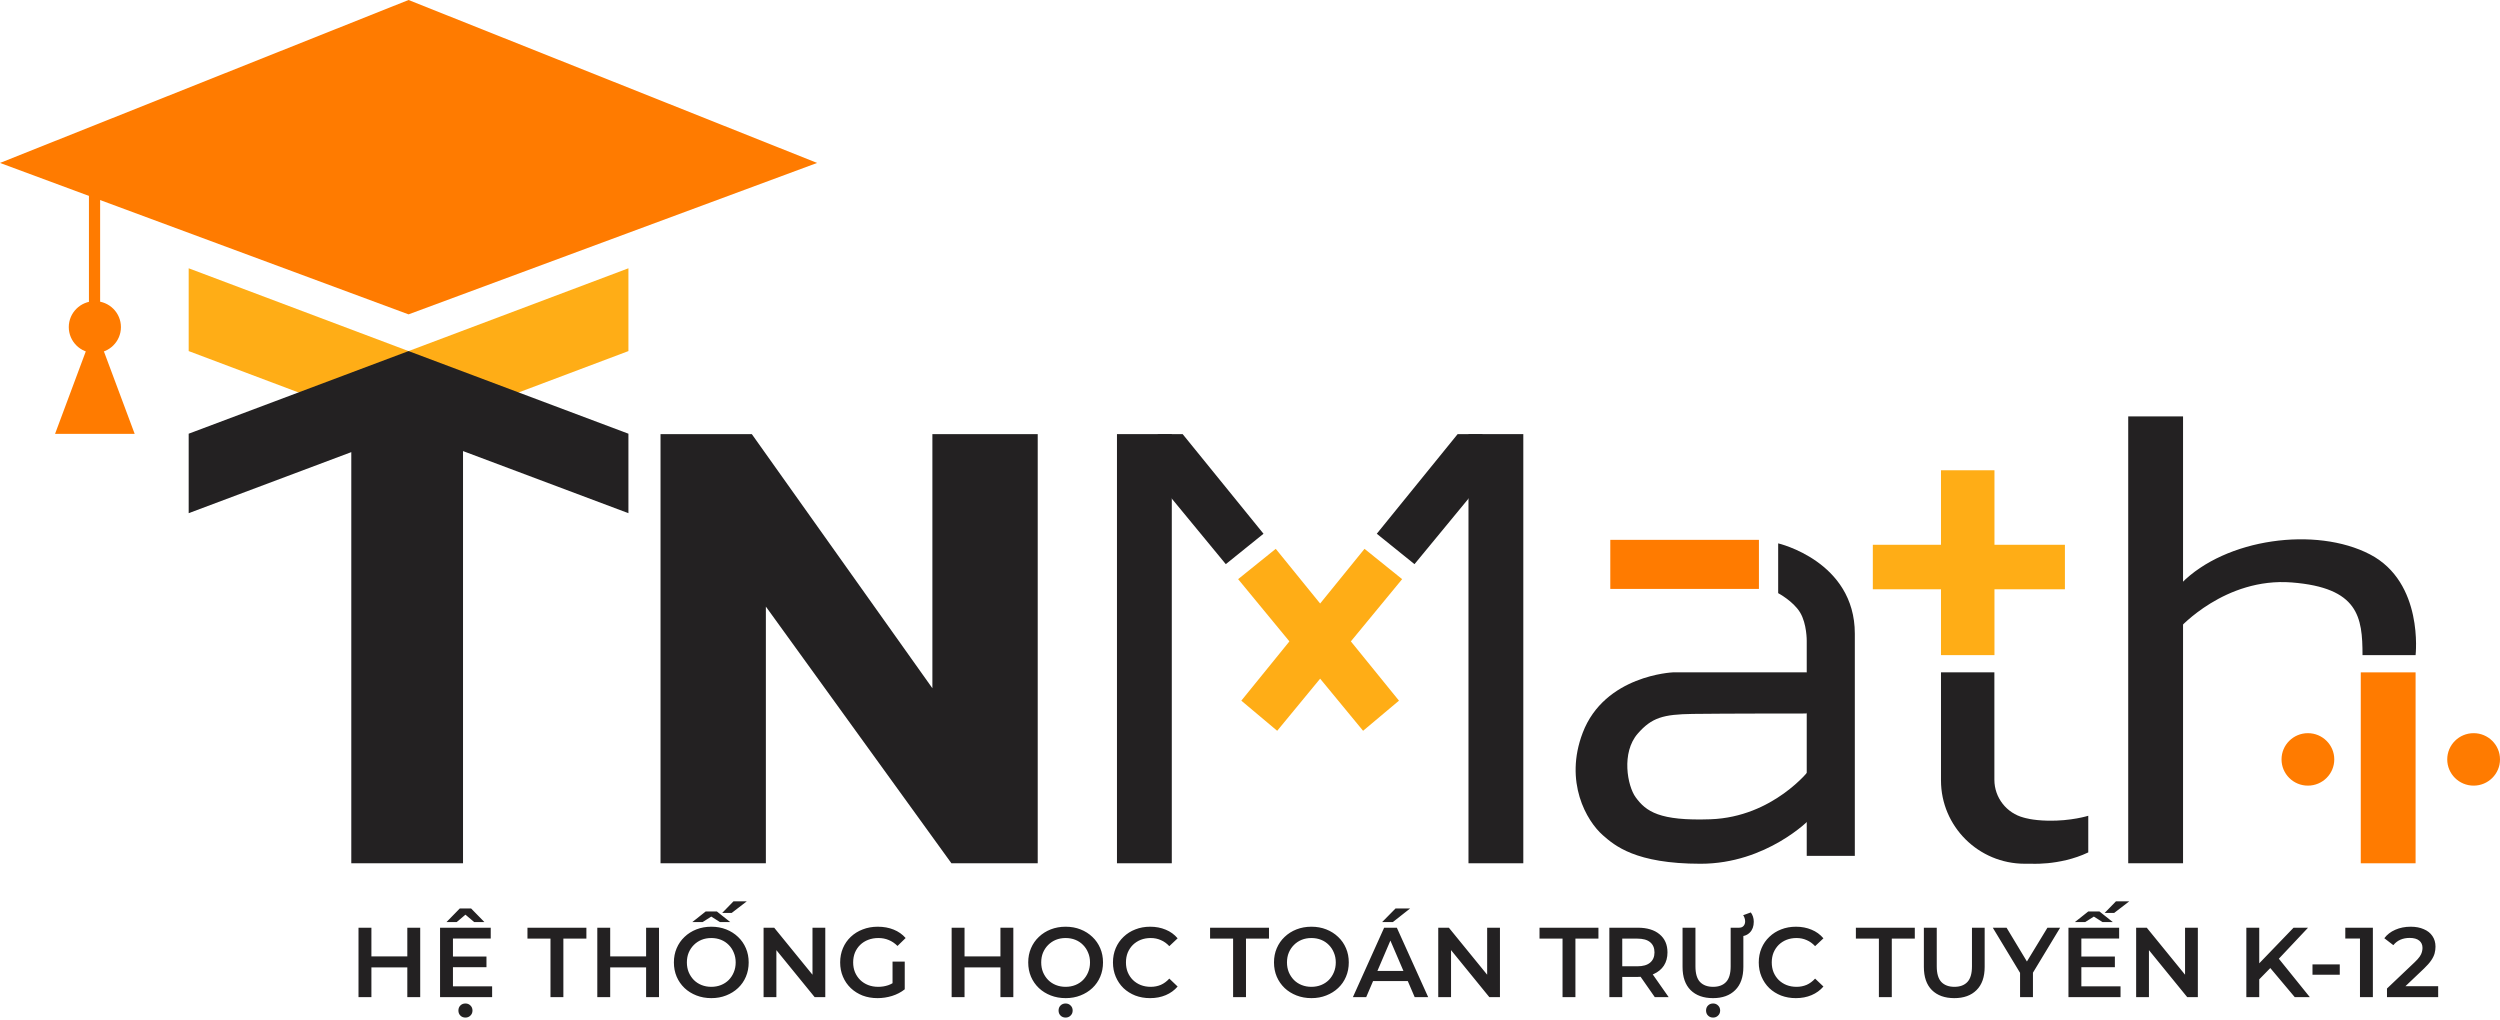
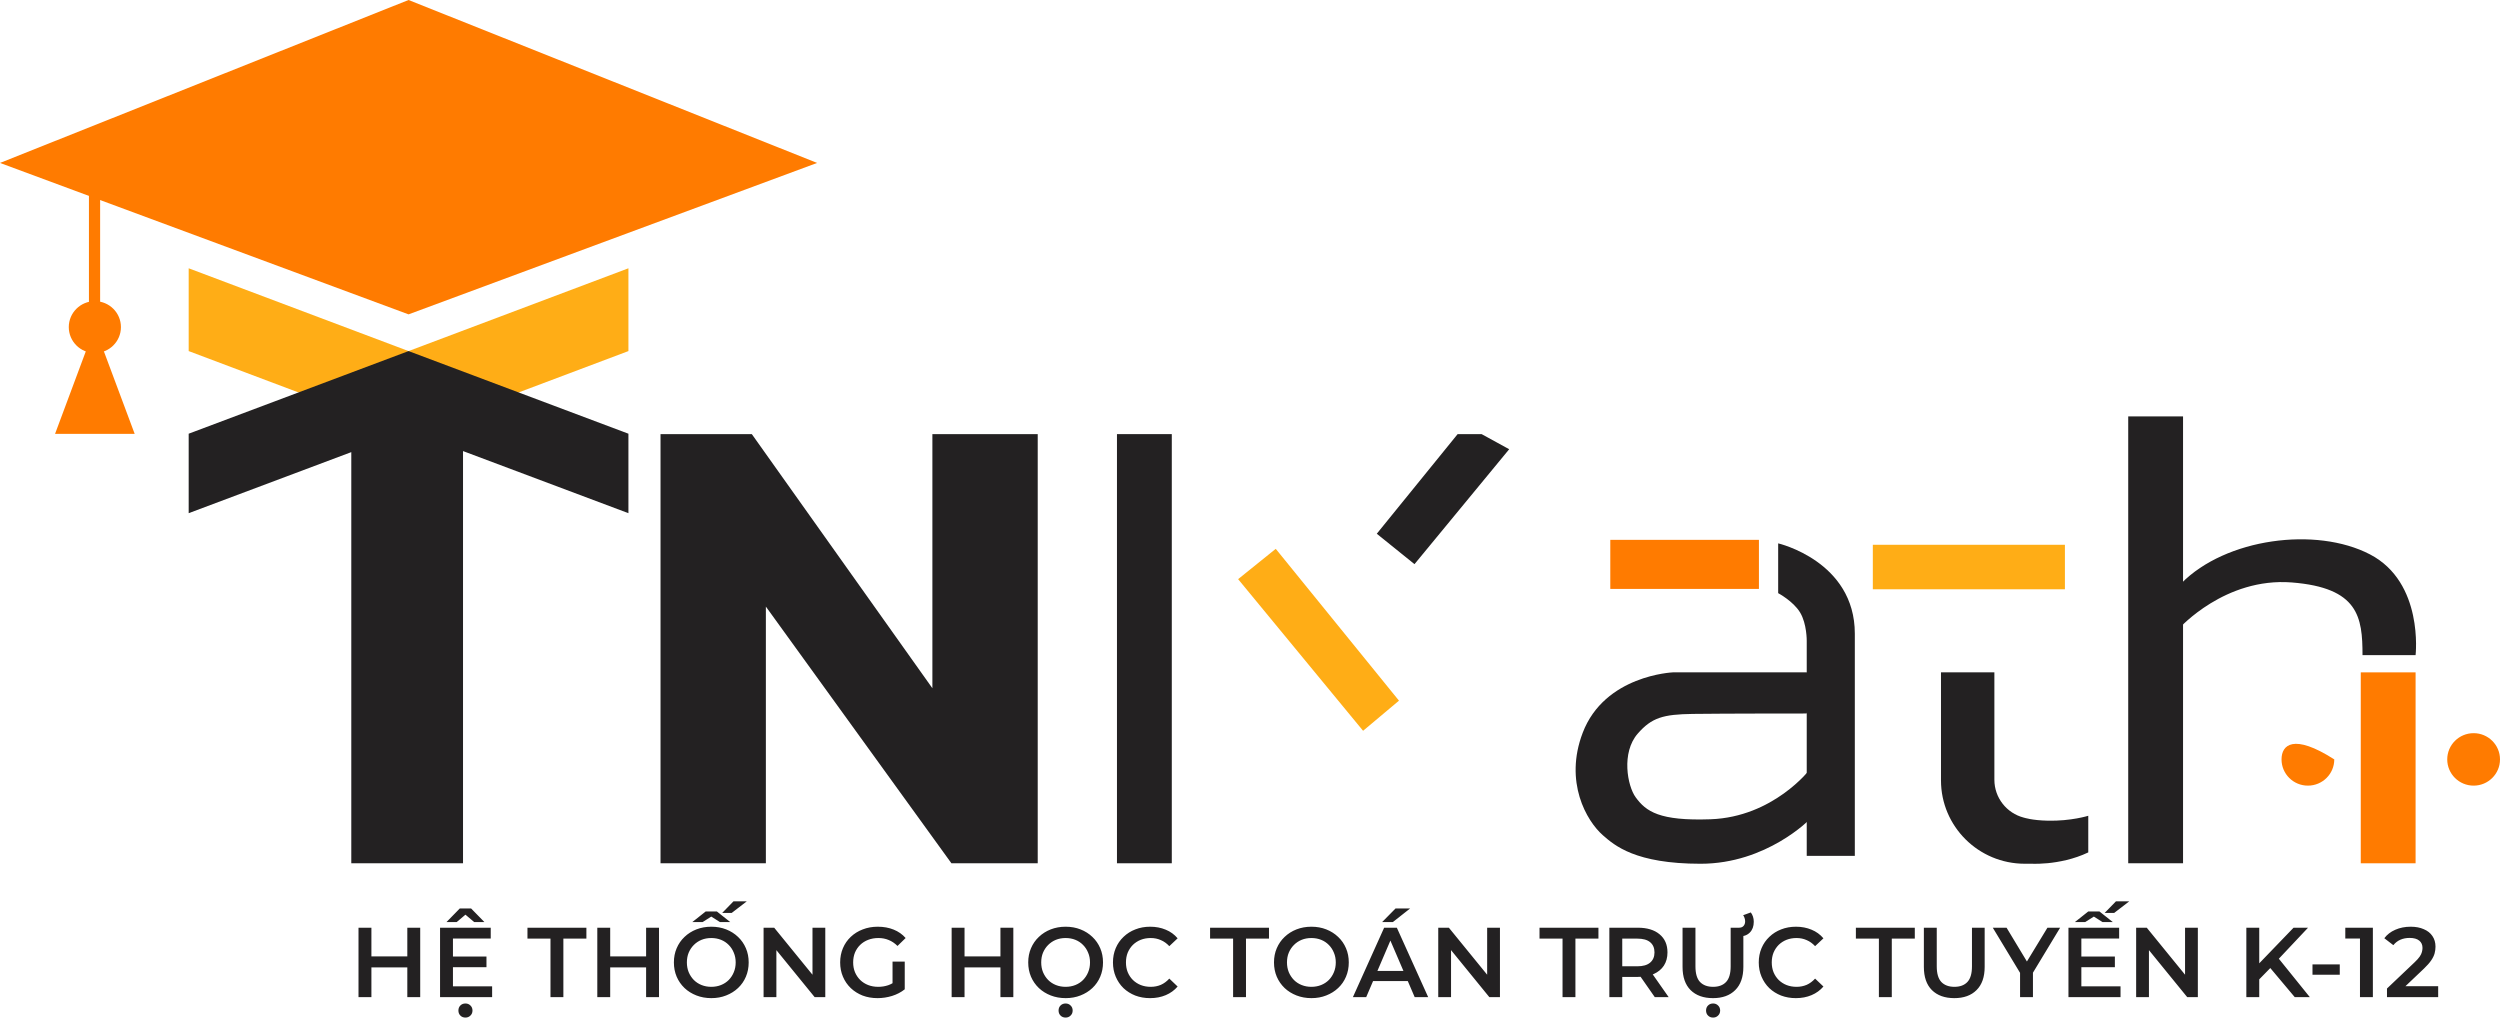
<svg xmlns="http://www.w3.org/2000/svg" width="201" height="82" viewBox="0 0 201 82" fill="none">
  <path d="M50.525 21.57V28.227L32.847 34.886L15.17 28.227V21.57L32.847 28.227L50.525 21.57Z" fill="#FFAD16" />
  <path d="M65.696 13.1L32.847 25.275L0 13.1L32.847 0L65.696 13.1Z" fill="#FF7B00" />
  <path d="M50.525 34.87V41.26L37.227 36.266V69.406H28.244V36.351L15.17 41.26V34.87L32.847 28.226L50.525 34.87Z" fill="#232122" />
  <path d="M83.433 34.903V69.407H76.494L74.964 67.29L61.576 48.77V69.407H53.106V34.903H60.446L61.576 36.494L74.964 55.334V34.903H83.433Z" fill="#232122" />
  <path d="M94.212 34.903H89.804V69.407H94.212V34.903Z" fill="#232122" />
-   <path d="M101.586 42.913L98.554 45.358L90.94 36.118L93.157 34.903H95.085L101.586 42.913Z" fill="#232122" />
  <path d="M112.477 56.333L109.592 58.756L99.545 46.563L102.57 44.126L112.477 56.333Z" fill="#FFAD16" />
-   <path d="M118.066 69.407L122.474 69.407L122.474 34.903L118.066 34.903L118.066 69.407Z" fill="#232122" />
  <path d="M110.693 42.913L113.725 45.358L121.338 36.118L119.122 34.903H117.194L110.693 42.913Z" fill="#232122" />
-   <path d="M99.802 56.333L102.686 58.756L112.732 46.563L109.707 44.126L99.802 56.333Z" fill="#FFAD16" />
  <path d="M8.05 14.986H7.151V25.937H8.05V14.986Z" fill="#FF7B00" />
  <path d="M7.627 28.384C8.785 28.384 9.723 27.451 9.723 26.299C9.723 25.148 8.785 24.214 7.627 24.214C6.469 24.214 5.53 25.148 5.53 26.299C5.53 27.451 6.469 28.384 7.627 28.384Z" fill="#FF7B00" />
  <path d="M10.829 34.885H4.425L7.625 26.299L10.829 34.885Z" fill="#FF7B00" />
  <path d="M141.418 43.404H129.468V47.349H141.418V43.404Z" fill="#FF7B00" />
  <path d="M142.965 43.686C142.965 43.686 149.128 45.116 149.128 50.947C149.128 56.778 149.128 68.811 149.128 68.811H145.261V51.519C145.261 51.519 145.277 50.154 144.728 49.244C144.179 48.335 142.965 47.689 142.965 47.689V43.686Z" fill="#232122" />
  <path d="M145.261 54.058H134.499C134.499 54.058 129.01 54.283 127.247 58.922C125.749 62.858 127.547 65.998 128.877 67.159C129.815 67.979 131.488 69.446 136.727 69.446C142.042 69.446 145.51 65.869 145.51 65.869V61.865C145.51 61.865 142.581 65.69 137.526 65.869C133.419 66.014 132.339 65.246 131.505 64.099C130.841 63.186 130.34 60.514 131.671 58.987C132.796 57.697 133.715 57.432 136.103 57.399C138.491 57.365 145.261 57.365 145.261 57.365L145.91 54.653L145.261 54.058Z" fill="#232122" />
  <path d="M167.897 65.588V68.533C166.723 69.094 165.51 69.314 164.637 69.4C164.369 69.425 164.135 69.438 163.941 69.445C163.596 69.455 163.393 69.445 163.393 69.445H162.794C159.072 69.445 156.055 66.445 156.055 62.743V54.057H160.348V62.693C160.348 64.148 161.345 65.377 162.694 65.731C162.783 65.752 163.37 65.954 164.637 65.983C166.518 66.025 167.897 65.588 167.897 65.588Z" fill="#232122" />
-   <path d="M160.355 37.81H156.055V52.672H160.355V37.81Z" fill="#FFAD16" />
  <path d="M150.575 43.8V47.378H166.019V43.8H150.575Z" fill="#FFAD16" />
  <path d="M175.517 33.479H171.109V69.406H175.517V33.479Z" fill="#232122" />
  <path d="M194.213 54.058H189.806V69.408H194.213V54.058Z" fill="#FF7B00" />
-   <path d="M185.555 63.165C186.727 63.165 187.676 62.221 187.676 61.056C187.676 59.891 186.727 58.947 185.555 58.947C184.384 58.947 183.435 59.891 183.435 61.056C183.435 62.221 184.384 63.165 185.555 63.165Z" fill="#FF7B00" />
+   <path d="M185.555 63.165C186.727 63.165 187.676 62.221 187.676 61.056C184.384 58.947 183.435 59.891 183.435 61.056C183.435 62.221 184.384 63.165 185.555 63.165Z" fill="#FF7B00" />
  <path d="M198.879 63.165C200.05 63.165 201 62.221 201 61.056C201 59.891 200.05 58.947 198.879 58.947C197.708 58.947 196.758 59.891 196.758 61.056C196.758 62.221 197.708 63.165 198.879 63.165Z" fill="#FF7B00" />
  <path d="M175.226 50.502C175.226 50.502 178.894 46.408 184.258 46.829C189.623 47.251 189.946 49.608 189.946 52.673H194.213C194.213 52.673 194.886 46.829 190.544 44.571C186.203 42.313 178.943 43.281 175.374 46.903L175.226 50.502Z" fill="#232122" />
  <path d="M32.748 80.17V74.588H33.785V80.17H32.748ZM28.824 80.17V74.588H29.861V80.17H28.824ZM29.773 77.778V76.892H32.828V77.778H29.773ZM35.38 80.17V74.588H39.455V75.457H36.417V79.301H39.567V80.17H35.38ZM36.337 77.762V76.908H39.112V77.762H36.337ZM37.422 81.813C37.257 81.813 37.121 81.76 37.015 81.653C36.909 81.547 36.856 81.412 36.856 81.247C36.856 81.082 36.909 80.946 37.015 80.84C37.121 80.734 37.257 80.68 37.422 80.68C37.581 80.68 37.714 80.734 37.821 80.84C37.932 80.946 37.988 81.082 37.988 81.247C37.988 81.412 37.932 81.547 37.821 81.653C37.714 81.76 37.581 81.813 37.422 81.813ZM35.899 74.133L36.967 73.04H37.876L38.945 74.133H38.124L37.039 73.216H37.805L36.72 74.133H35.899ZM44.259 80.17V75.465H42.408V74.588H47.146V75.465H45.295V80.17H44.259ZM51.947 80.17V74.588H52.984V80.17H51.947ZM48.023 80.17V74.588H49.06V80.17H48.023ZM48.972 77.778V76.892H52.027V77.778H48.972ZM57.195 80.25C56.759 80.25 56.358 80.178 55.991 80.034C55.624 79.891 55.305 79.692 55.034 79.436C54.763 79.176 54.553 78.873 54.404 78.527C54.255 78.176 54.181 77.793 54.181 77.379C54.181 76.964 54.255 76.584 54.404 76.238C54.553 75.888 54.763 75.585 55.034 75.329C55.305 75.069 55.624 74.867 55.991 74.723C56.358 74.58 56.756 74.508 57.187 74.508C57.623 74.508 58.022 74.58 58.383 74.723C58.75 74.867 59.069 75.069 59.34 75.329C59.611 75.585 59.821 75.888 59.97 76.238C60.119 76.584 60.194 76.964 60.194 77.379C60.194 77.793 60.119 78.176 59.97 78.527C59.821 78.878 59.611 79.181 59.34 79.436C59.069 79.692 58.75 79.891 58.383 80.034C58.022 80.178 57.626 80.25 57.195 80.25ZM57.187 79.341C57.469 79.341 57.729 79.293 57.968 79.197C58.208 79.101 58.415 78.966 58.591 78.79C58.766 78.61 58.902 78.402 58.997 78.168C59.098 77.929 59.149 77.666 59.149 77.379C59.149 77.092 59.098 76.831 58.997 76.597C58.902 76.358 58.766 76.151 58.591 75.975C58.415 75.794 58.208 75.656 57.968 75.561C57.729 75.465 57.469 75.417 57.187 75.417C56.905 75.417 56.645 75.465 56.406 75.561C56.172 75.656 55.964 75.794 55.783 75.975C55.608 76.151 55.47 76.358 55.369 76.597C55.273 76.831 55.225 77.092 55.225 77.379C55.225 77.661 55.273 77.921 55.369 78.16C55.47 78.4 55.608 78.61 55.783 78.79C55.959 78.966 56.166 79.101 56.406 79.197C56.645 79.293 56.905 79.341 57.187 79.341ZM55.664 74.133L56.74 73.28H57.634L58.71 74.133H57.881L56.812 73.455H57.562L56.493 74.133H55.664ZM58.064 73.399L58.973 72.466H60.042L58.83 73.399H58.064ZM61.392 80.17V74.588H62.245L65.746 78.886H65.324V74.588H66.353V80.17H65.499L61.998 75.872H62.421V80.17H61.392ZM70.556 80.25C70.12 80.25 69.719 80.181 69.352 80.042C68.99 79.899 68.674 79.7 68.403 79.444C68.132 79.184 67.921 78.878 67.773 78.527C67.624 78.176 67.549 77.793 67.549 77.379C67.549 76.964 67.624 76.581 67.773 76.23C67.921 75.879 68.132 75.576 68.403 75.321C68.679 75.061 69.001 74.861 69.368 74.723C69.734 74.58 70.136 74.508 70.572 74.508C71.045 74.508 71.47 74.585 71.848 74.739C72.231 74.893 72.552 75.119 72.813 75.417L72.159 76.055C71.941 75.837 71.704 75.677 71.449 75.576C71.199 75.47 70.923 75.417 70.62 75.417C70.327 75.417 70.056 75.465 69.806 75.561C69.556 75.656 69.341 75.792 69.16 75.967C68.98 76.143 68.839 76.35 68.738 76.589C68.642 76.829 68.594 77.092 68.594 77.379C68.594 77.661 68.642 77.921 68.738 78.16C68.839 78.4 68.98 78.61 69.16 78.79C69.341 78.966 69.554 79.101 69.798 79.197C70.043 79.293 70.314 79.341 70.612 79.341C70.888 79.341 71.154 79.298 71.409 79.213C71.67 79.123 71.917 78.974 72.151 78.766L72.741 79.54C72.449 79.774 72.108 79.952 71.72 80.074C71.337 80.191 70.949 80.25 70.556 80.25ZM72.741 79.54L71.76 79.404V77.315H72.741V79.54ZM80.435 80.17V74.588H81.472V80.17H80.435ZM76.512 80.17V74.588H77.549V80.17H76.512ZM77.461 77.778V76.892H80.515V77.778H77.461ZM85.683 80.25C85.248 80.25 84.846 80.178 84.479 80.034C84.112 79.891 83.793 79.692 83.522 79.436C83.251 79.176 83.041 78.873 82.892 78.527C82.743 78.176 82.669 77.793 82.669 77.379C82.669 76.964 82.743 76.584 82.892 76.238C83.041 75.888 83.251 75.585 83.522 75.329C83.793 75.069 84.112 74.867 84.479 74.723C84.846 74.58 85.245 74.508 85.675 74.508C86.111 74.508 86.51 74.58 86.872 74.723C87.239 74.867 87.558 75.069 87.829 75.329C88.1 75.585 88.31 75.888 88.459 76.238C88.608 76.584 88.682 76.964 88.682 77.379C88.682 77.793 88.608 78.176 88.459 78.527C88.31 78.878 88.1 79.181 87.829 79.436C87.558 79.692 87.239 79.891 86.872 80.034C86.51 80.178 86.114 80.25 85.683 80.25ZM85.675 79.341C85.957 79.341 86.218 79.293 86.457 79.197C86.696 79.101 86.904 78.966 87.079 78.79C87.254 78.61 87.39 78.402 87.486 78.168C87.587 77.929 87.637 77.666 87.637 77.379C87.637 77.092 87.587 76.831 87.486 76.597C87.39 76.358 87.254 76.151 87.079 75.975C86.904 75.794 86.696 75.656 86.457 75.561C86.218 75.465 85.957 75.417 85.675 75.417C85.394 75.417 85.133 75.465 84.894 75.561C84.66 75.656 84.453 75.794 84.272 75.975C84.096 76.151 83.958 76.358 83.857 76.597C83.761 76.831 83.714 77.092 83.714 77.379C83.714 77.661 83.761 77.921 83.857 78.16C83.958 78.4 84.096 78.61 84.272 78.79C84.447 78.966 84.655 79.101 84.894 79.197C85.133 79.293 85.394 79.341 85.675 79.341ZM85.675 81.813C85.511 81.813 85.375 81.76 85.269 81.653C85.162 81.547 85.109 81.412 85.109 81.247C85.109 81.082 85.162 80.946 85.269 80.84C85.375 80.734 85.511 80.68 85.675 80.68C85.835 80.68 85.968 80.734 86.074 80.84C86.186 80.946 86.242 81.082 86.242 81.247C86.242 81.412 86.186 81.547 86.074 81.653C85.968 81.76 85.835 81.813 85.675 81.813ZM92.465 80.25C92.039 80.25 91.643 80.181 91.276 80.042C90.915 79.899 90.598 79.7 90.327 79.444C90.061 79.184 89.854 78.878 89.705 78.527C89.556 78.176 89.482 77.793 89.482 77.379C89.482 76.964 89.556 76.581 89.705 76.23C89.854 75.879 90.064 75.576 90.335 75.321C90.606 75.061 90.923 74.861 91.284 74.723C91.646 74.58 92.042 74.508 92.472 74.508C92.93 74.508 93.347 74.588 93.725 74.747C94.102 74.901 94.421 75.133 94.681 75.441L94.012 76.071C93.81 75.853 93.584 75.691 93.334 75.585C93.084 75.473 92.813 75.417 92.52 75.417C92.228 75.417 91.959 75.465 91.715 75.561C91.476 75.656 91.266 75.792 91.085 75.967C90.909 76.143 90.771 76.35 90.67 76.589C90.574 76.829 90.527 77.092 90.527 77.379C90.527 77.666 90.574 77.929 90.67 78.168C90.771 78.408 90.909 78.615 91.085 78.79C91.266 78.966 91.476 79.101 91.715 79.197C91.959 79.293 92.228 79.341 92.52 79.341C92.813 79.341 93.084 79.287 93.334 79.181C93.584 79.07 93.81 78.902 94.012 78.679L94.681 79.317C94.421 79.62 94.102 79.851 93.725 80.01C93.347 80.17 92.927 80.25 92.465 80.25ZM99.141 80.17V75.465H97.29V74.588H102.027V75.465H100.177V80.17H99.141ZM105.443 80.25C105.007 80.25 104.606 80.178 104.239 80.034C103.872 79.891 103.553 79.692 103.282 79.436C103.011 79.176 102.801 78.873 102.652 78.527C102.503 78.176 102.429 77.793 102.429 77.379C102.429 76.964 102.503 76.584 102.652 76.238C102.801 75.888 103.011 75.585 103.282 75.329C103.553 75.069 103.872 74.867 104.239 74.723C104.606 74.58 105.004 74.508 105.435 74.508C105.871 74.508 106.27 74.58 106.631 74.723C106.998 74.867 107.317 75.069 107.588 75.329C107.86 75.585 108.07 75.888 108.218 76.238C108.367 76.584 108.442 76.964 108.442 77.379C108.442 77.793 108.367 78.176 108.218 78.527C108.07 78.878 107.86 79.181 107.588 79.436C107.317 79.692 106.998 79.891 106.631 80.034C106.27 80.178 105.874 80.25 105.443 80.25ZM105.435 79.341C105.717 79.341 105.977 79.293 106.217 79.197C106.456 79.101 106.663 78.966 106.839 78.79C107.014 78.61 107.15 78.402 107.245 78.168C107.346 77.929 107.397 77.666 107.397 77.379C107.397 77.092 107.346 76.831 107.245 76.597C107.15 76.358 107.014 76.151 106.839 75.975C106.663 75.794 106.456 75.656 106.217 75.561C105.977 75.465 105.717 75.417 105.435 75.417C105.153 75.417 104.893 75.465 104.654 75.561C104.42 75.656 104.212 75.794 104.032 75.975C103.856 76.151 103.718 76.358 103.617 76.597C103.521 76.831 103.473 77.092 103.473 77.379C103.473 77.661 103.521 77.921 103.617 78.16C103.718 78.4 103.856 78.61 104.032 78.79C104.207 78.966 104.414 79.101 104.654 79.197C104.893 79.293 105.153 79.341 105.435 79.341ZM108.773 80.17L111.285 74.588H112.306L114.826 80.17H113.741L111.58 75.138H111.995L109.842 80.17H108.773ZM109.929 78.878L110.208 78.065H113.223L113.502 78.878H109.929ZM111.125 74.133L112.202 73.04H113.374L111.987 74.133H111.125ZM115.635 80.17V74.588H116.489L119.99 78.886H119.567V74.588H120.596V80.17H119.743L116.242 75.872H116.664V80.17H115.635ZM125.628 80.17V75.465H123.777V74.588H128.514V75.465H126.664V80.17H125.628ZM129.392 80.17V74.588H131.681C132.425 74.588 133.007 74.763 133.427 75.114C133.853 75.465 134.065 75.951 134.065 76.573C134.065 76.983 133.97 77.336 133.778 77.634C133.587 77.926 133.313 78.152 132.957 78.312C132.606 78.466 132.183 78.543 131.689 78.543H129.966L130.429 78.073V80.17H129.392ZM133.045 80.17L131.633 78.144H132.742L134.161 80.17H133.045ZM130.429 78.184L129.966 77.69H131.641C132.098 77.69 132.441 77.591 132.67 77.395C132.904 77.198 133.021 76.924 133.021 76.573C133.021 76.217 132.904 75.943 132.67 75.752C132.441 75.561 132.098 75.465 131.641 75.465H129.966L130.429 74.954V78.184ZM137.725 80.25C136.96 80.25 136.359 80.034 135.923 79.604C135.493 79.173 135.277 78.551 135.277 77.738V74.588H136.314V77.698C136.314 78.272 136.436 78.689 136.681 78.95C136.931 79.21 137.282 79.341 137.733 79.341C138.185 79.341 138.534 79.21 138.778 78.95C139.023 78.689 139.145 78.272 139.145 77.698V74.588H140.166V77.738C140.166 78.551 139.948 79.173 139.512 79.604C139.081 80.034 138.486 80.25 137.725 80.25ZM139.647 75.297V74.588H139.815C139.98 74.588 140.102 74.54 140.182 74.444C140.267 74.348 140.309 74.226 140.309 74.077C140.309 73.981 140.293 73.891 140.262 73.806C140.235 73.721 140.198 73.647 140.15 73.583L140.764 73.359C140.838 73.455 140.897 73.567 140.939 73.694C140.982 73.822 141.003 73.96 141.003 74.109C141.003 74.476 140.897 74.766 140.684 74.978C140.472 75.191 140.179 75.297 139.807 75.297H139.647ZM137.733 81.813C137.569 81.813 137.433 81.76 137.327 81.653C137.22 81.547 137.167 81.412 137.167 81.247C137.167 81.082 137.22 80.946 137.327 80.84C137.433 80.734 137.569 80.68 137.733 80.68C137.893 80.68 138.026 80.734 138.132 80.84C138.244 80.946 138.3 81.082 138.3 81.247C138.3 81.412 138.244 81.547 138.132 81.653C138.026 81.76 137.893 81.813 137.733 81.813ZM144.387 80.25C143.962 80.25 143.566 80.181 143.199 80.042C142.837 79.899 142.521 79.7 142.25 79.444C141.984 79.184 141.777 78.878 141.628 78.527C141.479 78.176 141.404 77.793 141.404 77.379C141.404 76.964 141.479 76.581 141.628 76.23C141.777 75.879 141.987 75.576 142.258 75.321C142.529 75.061 142.845 74.861 143.207 74.723C143.568 74.58 143.964 74.508 144.395 74.508C144.852 74.508 145.27 74.588 145.647 74.747C146.024 74.901 146.343 75.133 146.604 75.441L145.934 76.071C145.732 75.853 145.506 75.691 145.256 75.585C145.006 75.473 144.735 75.417 144.443 75.417C144.15 75.417 143.882 75.465 143.637 75.561C143.398 75.656 143.188 75.792 143.007 75.967C142.832 76.143 142.694 76.35 142.593 76.589C142.497 76.829 142.449 77.092 142.449 77.379C142.449 77.666 142.497 77.929 142.593 78.168C142.694 78.408 142.832 78.615 143.007 78.79C143.188 78.966 143.398 79.101 143.637 79.197C143.882 79.293 144.15 79.341 144.443 79.341C144.735 79.341 145.006 79.287 145.256 79.181C145.506 79.07 145.732 78.902 145.934 78.679L146.604 79.317C146.343 79.62 146.024 79.851 145.647 80.01C145.27 80.17 144.85 80.25 144.387 80.25ZM151.063 80.17V75.465H149.213V74.588H153.95V75.465H152.1V80.17H151.063ZM157.127 80.25C156.361 80.25 155.761 80.034 155.325 79.604C154.894 79.173 154.679 78.551 154.679 77.738V74.588H155.715V77.698C155.715 78.272 155.838 78.689 156.082 78.95C156.332 79.21 156.683 79.341 157.135 79.341C157.587 79.341 157.935 79.21 158.18 78.95C158.424 78.689 158.546 78.272 158.546 77.698V74.588H159.567V77.738C159.567 78.551 159.349 79.173 158.913 79.604C158.483 80.034 157.887 80.25 157.127 80.25ZM162.413 80.17V77.961L162.644 78.599L160.22 74.588H161.328L163.274 77.817H162.652L164.614 74.588H165.635L163.21 78.599L163.449 77.961V80.17H162.413ZM166.304 80.17V74.588H170.379V75.457H167.341V79.301H170.491V80.17H166.304ZM167.261 77.762V76.908H170.036V77.762H167.261ZM166.822 74.133L167.899 73.28H168.792L169.869 74.133H169.039L167.971 73.455H168.72L167.652 74.133H166.822ZM169.215 73.399L170.124 72.466H171.193L169.981 73.399H169.215ZM171.746 80.17V74.588H172.6L176.101 78.886H175.678V74.588H176.707V80.17H175.853L172.352 75.872H172.775V80.17H171.746ZM181.531 78.854L181.475 77.626L184.402 74.588H185.566L183.134 77.171L182.56 77.802L181.531 78.854ZM180.606 80.17V74.588H181.643V80.17H180.606ZM184.498 80.17L182.36 77.626L183.046 76.868L185.71 80.17H184.498ZM185.924 78.368V77.538H188.117V78.368H185.924ZM189.742 80.17V74.986L190.197 75.457H188.562V74.588H190.779V80.17H189.742ZM191.914 80.17V79.476L194.131 77.371C194.317 77.195 194.455 77.041 194.546 76.908C194.636 76.775 194.695 76.653 194.721 76.541C194.753 76.424 194.769 76.316 194.769 76.215C194.769 75.959 194.681 75.763 194.506 75.624C194.33 75.481 194.073 75.409 193.732 75.409C193.461 75.409 193.214 75.457 192.991 75.553C192.773 75.648 192.584 75.794 192.424 75.991L191.699 75.433C191.917 75.141 192.209 74.915 192.576 74.755C192.948 74.59 193.363 74.508 193.82 74.508C194.224 74.508 194.575 74.574 194.873 74.707C195.176 74.835 195.407 75.018 195.566 75.257C195.731 75.497 195.814 75.781 195.814 76.111C195.814 76.292 195.79 76.472 195.742 76.653C195.694 76.829 195.604 77.015 195.471 77.211C195.338 77.408 195.144 77.629 194.889 77.873L192.983 79.684L192.767 79.293H196.029V80.17H191.914Z" fill="#232122" />
</svg>